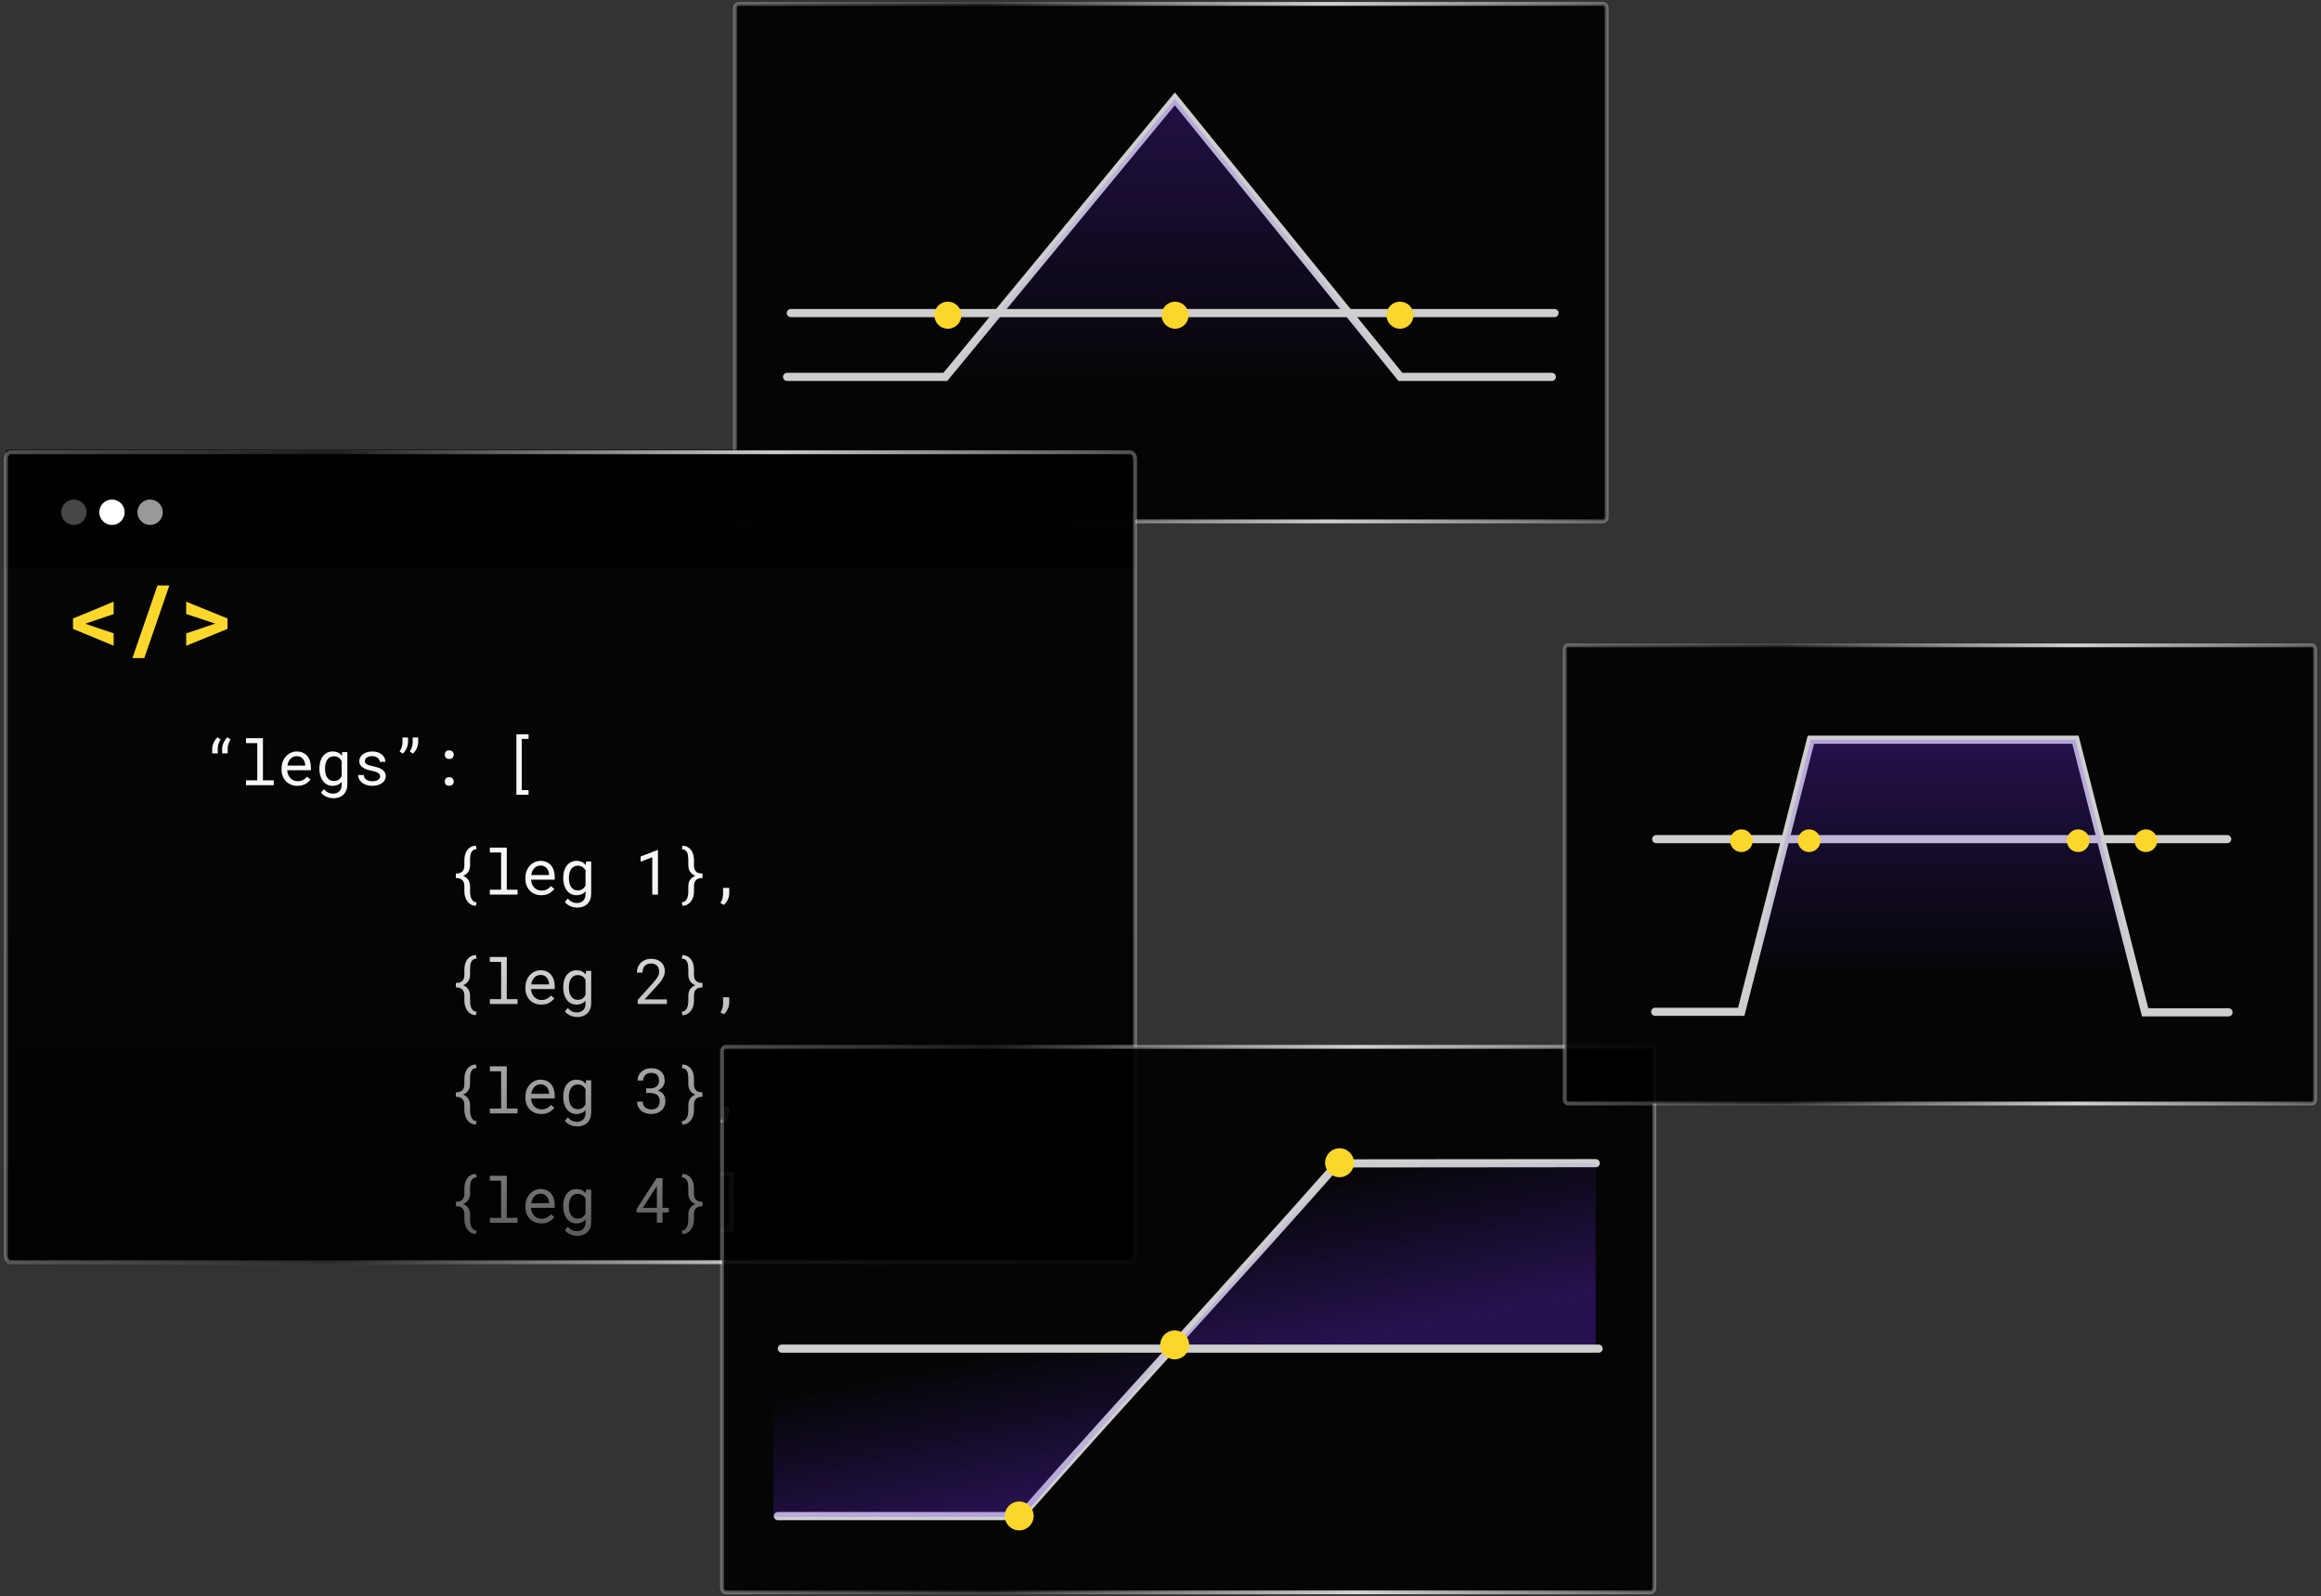
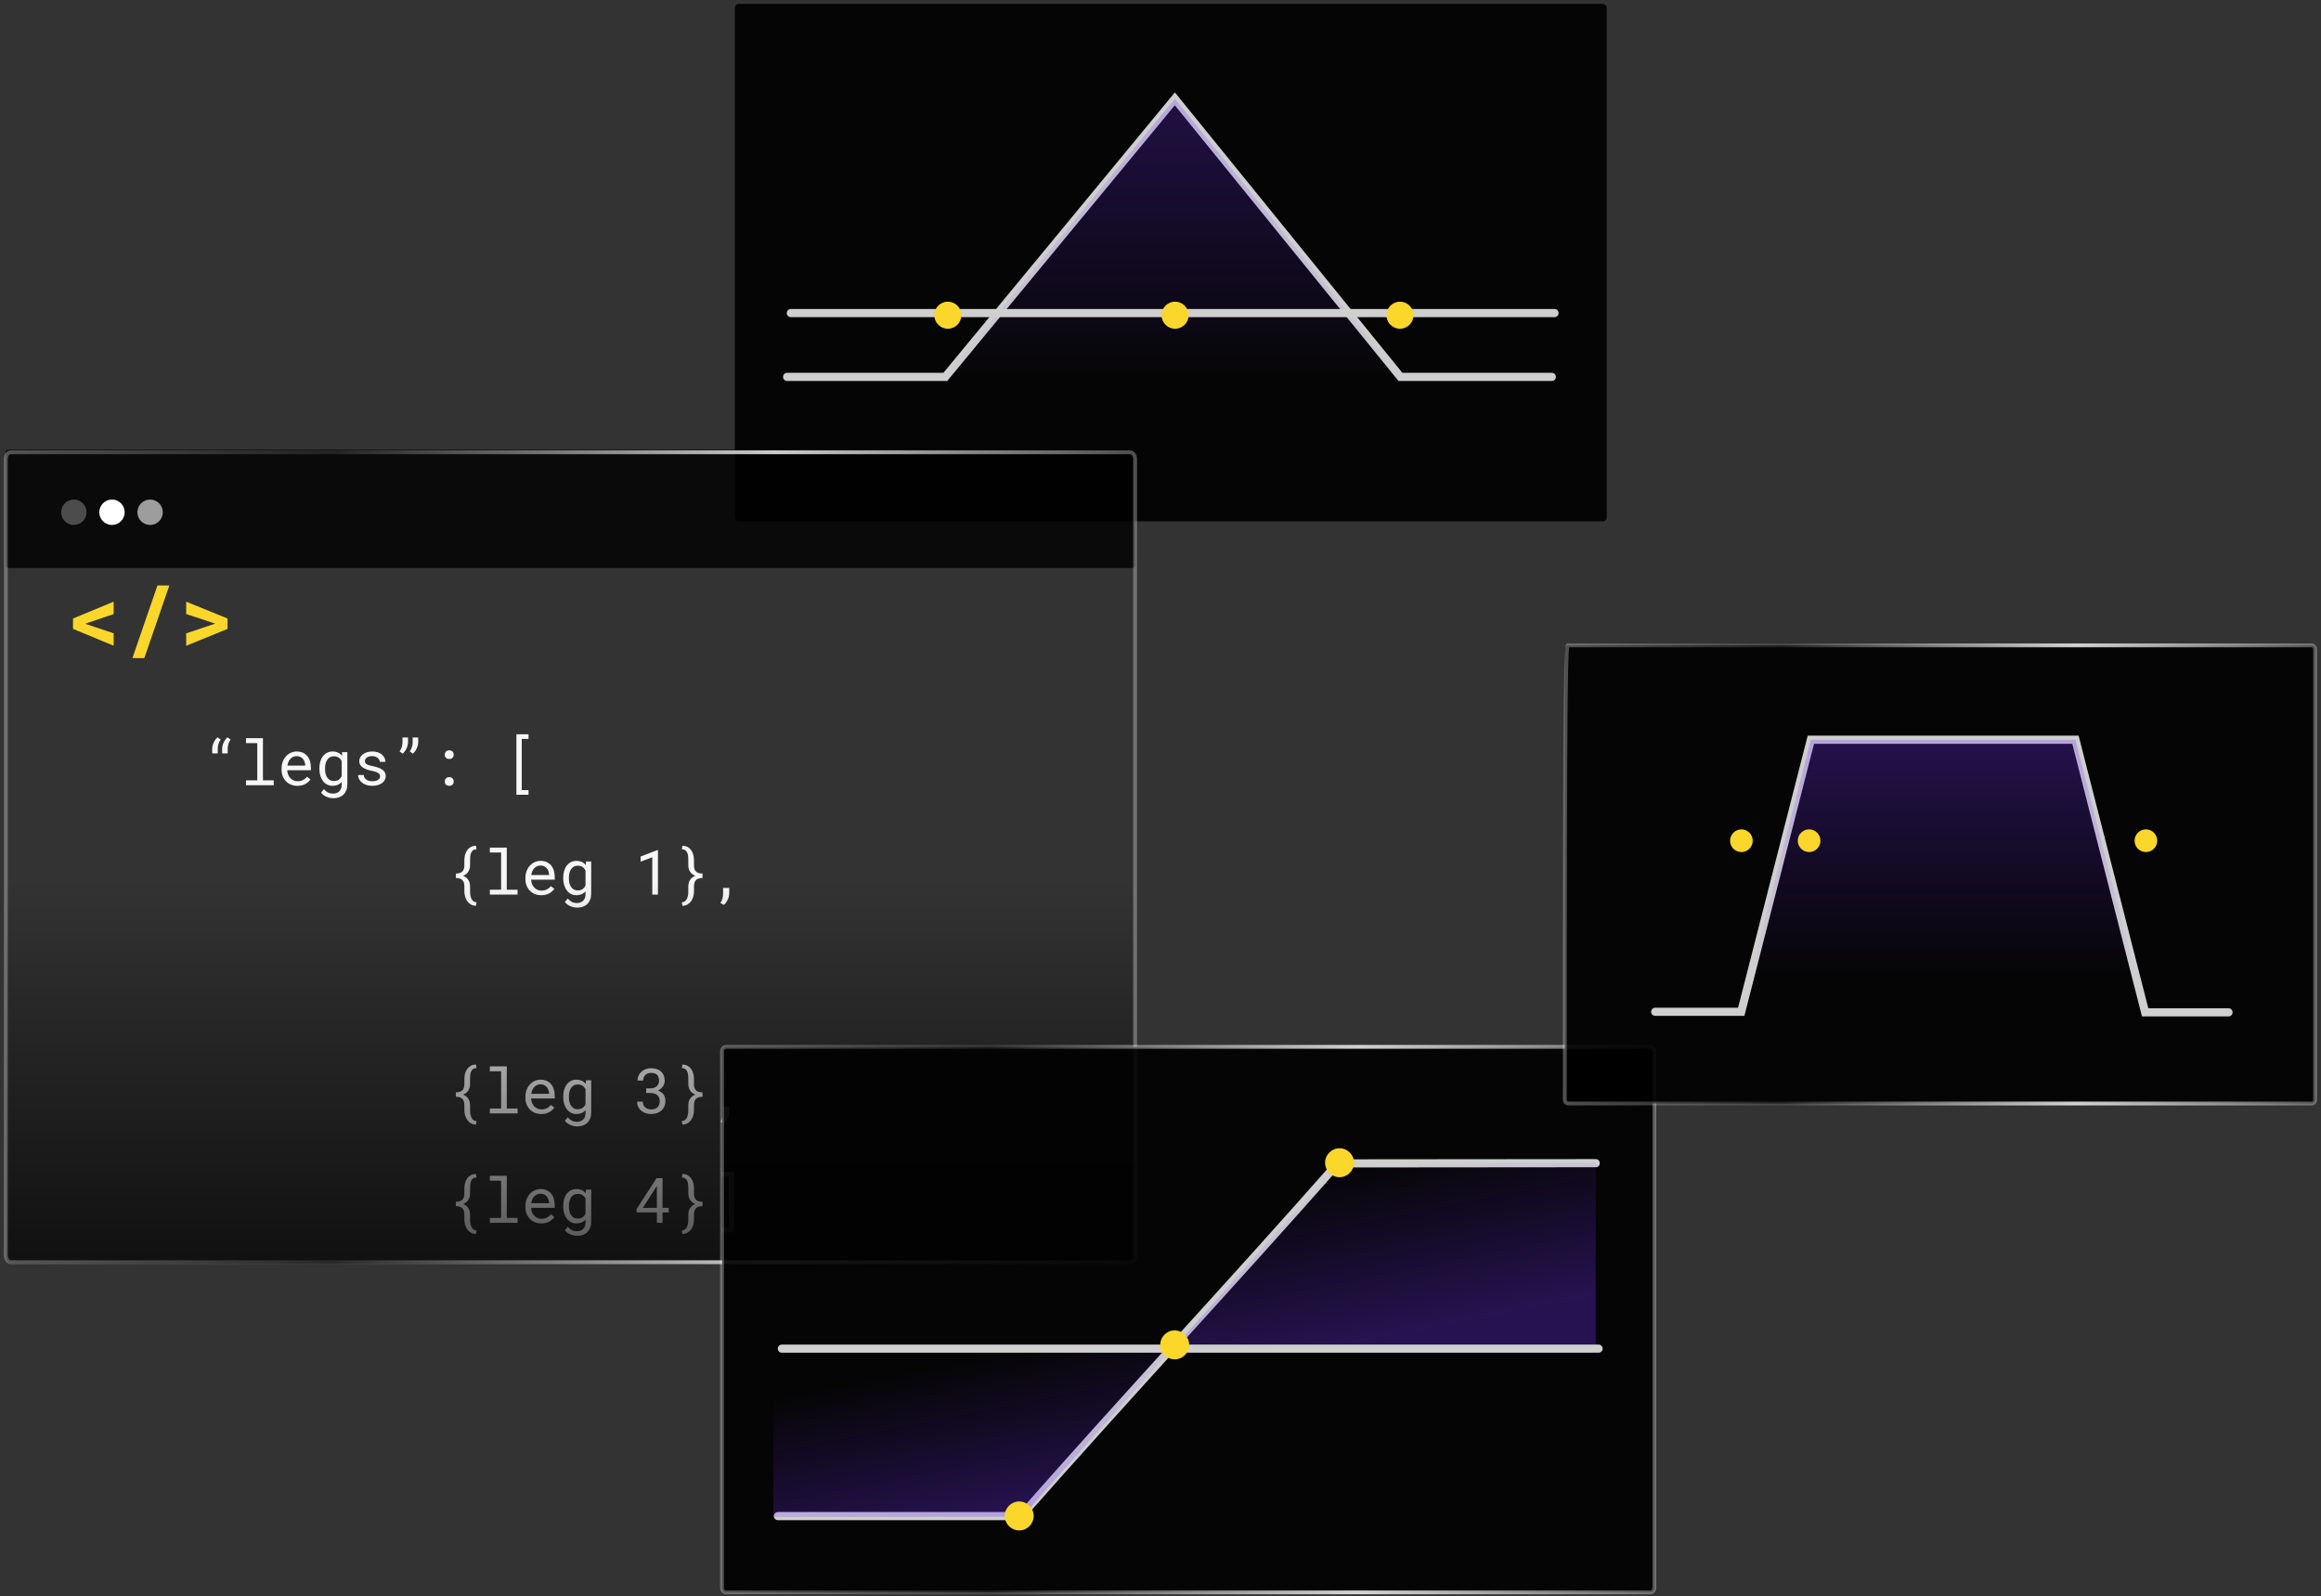
<svg xmlns="http://www.w3.org/2000/svg" width="602" height="414" viewBox="0 0 602 414" fill="none">
  <rect x="0" y="0" width="602" height="414" fill="#333333" stroke="none" />
  <path opacity="0.9" d="M416.735 2.13V134.105C416.735 134.713 416.299 135.221 415.762 135.221H191.592C191.055 135.221 190.62 134.713 190.62 134.105V2.13C190.62 1.511 191.055 1.014 191.592 1.014H415.762C416.299 1.014 416.735 1.511 416.735 2.13Z" fill="black" />
  <path d="M204.157 97.748H245.193C265.032 73.707 284.882 49.676 304.721 25.634C324.226 49.676 343.721 73.707 363.226 97.748C376.317 97.748 389.408 97.748 402.499 97.748" stroke="#CFCFCF" stroke-width="2.114" stroke-miterlimit="10" stroke-linecap="round" />
  <path opacity="0.3" d="M204.157 97.748H245.193C265.032 73.707 284.882 49.676 304.721 25.634C324.226 49.676 343.721 73.707 363.226 97.748C376.317 97.748 389.408 97.748 402.499 97.748" fill="url(#paint0_linear_745_56)" />
  <path d="M205.119 81.193H403.198" stroke="#CFCFCF" stroke-width="2.114" stroke-miterlimit="10" stroke-linecap="round" />
  <path d="M304.782 85.261C306.718 85.261 308.288 83.69 308.288 81.751C308.288 79.813 306.718 78.241 304.782 78.241C302.846 78.241 301.276 79.813 301.276 81.751C301.276 83.69 302.846 85.261 304.782 85.261Z" fill="#FCD72B" />
  <path d="M245.841 85.261C247.778 85.261 249.347 83.69 249.347 81.751C249.347 79.813 247.778 78.241 245.841 78.241C243.905 78.241 242.336 79.813 242.336 81.751C242.336 83.69 243.905 85.261 245.841 85.261Z" fill="#FCD72B" />
  <path d="M363.114 85.261C365.051 85.261 366.62 83.69 366.62 81.751C366.62 79.813 365.051 78.241 363.114 78.241C361.178 78.241 359.609 79.813 359.609 81.751C359.609 83.69 361.178 85.261 363.114 85.261Z" fill="#FCD72B" />
-   <path d="M416.735 2.13V134.105C416.735 134.713 416.299 135.221 415.762 135.221H191.592C191.055 135.221 190.62 134.713 190.62 134.105V2.13C190.62 1.511 191.055 1.014 191.592 1.014H415.762C416.299 1.014 416.735 1.511 416.735 2.13Z" stroke="url(#paint1_linear_745_56)" stroke-linecap="round" stroke-linejoin="round" />
-   <path opacity="0.9" d="M294.411 119.051V325.321C294.411 326.274 293.844 327.065 293.155 327.065H2.77C2.081 327.065 1.513 326.274 1.513 325.321V119.051C1.513 118.087 2.081 117.306 2.77 117.306H293.155C293.844 117.306 294.411 118.087 294.411 119.051Z" fill="black" />
  <mask id="mask0_745_56" style="mask-type:luminance" maskUnits="userSpaceOnUse" x="1" y="117" width="294" height="211">
    <path d="M294.411 119.051V325.321C294.411 326.274 293.844 327.065 293.155 327.065H2.77C2.081 327.065 1.513 326.274 1.513 325.321V119.051C1.513 118.087 2.081 117.306 2.77 117.306H293.155C293.844 117.306 294.411 118.087 294.411 119.051Z" fill="white" />
  </mask>
  <g mask="url(#mask0_745_56)">
    <path d="M55.041 194.242C55.041 193.993 55.07 193.731 55.128 193.456C55.192 193.181 55.284 192.908 55.406 192.638C55.523 192.373 55.666 192.119 55.835 191.876C56.004 191.632 56.2 191.415 56.422 191.225L57.224 191.797C56.976 192.172 56.788 192.556 56.661 192.948C56.539 193.34 56.478 193.763 56.478 194.218V195.401H55.041V194.242ZM57.621 194.242C57.621 193.993 57.651 193.731 57.709 193.456C57.772 193.181 57.865 192.908 57.987 192.638C58.103 192.373 58.246 192.119 58.415 191.876C58.585 191.632 58.781 191.415 59.003 191.225L59.805 191.797C59.556 192.172 59.368 192.556 59.241 192.948C59.119 193.34 59.059 193.763 59.059 194.218V195.401H57.621V194.242ZM63.807 191.455H68.198V202.381H71V203.651H63.807V202.381H66.729V192.733H63.807V191.455ZM77.138 203.81C76.534 203.81 75.979 203.707 75.471 203.5C74.968 203.294 74.536 203.005 74.176 202.635C73.816 202.264 73.536 201.825 73.335 201.317C73.133 200.808 73.033 200.255 73.033 199.657V199.324C73.033 198.63 73.144 198.011 73.366 197.466C73.589 196.915 73.885 196.449 74.256 196.068C74.621 195.692 75.037 195.404 75.502 195.203C75.973 195.002 76.455 194.901 76.947 194.901C77.567 194.901 78.107 195.01 78.567 195.227C79.033 195.438 79.419 195.732 79.726 196.108C80.033 196.489 80.261 196.936 80.409 197.45C80.563 197.963 80.639 198.519 80.639 199.117V199.776H74.502V199.832C74.539 200.25 74.621 200.618 74.748 200.935C74.88 201.253 75.06 201.534 75.288 201.777C75.521 202.036 75.801 202.24 76.13 202.389C76.458 202.537 76.82 202.611 77.217 202.611C77.741 202.611 78.207 202.505 78.615 202.293C79.022 202.081 79.361 201.801 79.631 201.452L80.528 202.15C80.243 202.584 79.814 202.971 79.242 203.31C78.676 203.643 77.974 203.81 77.138 203.81ZM76.947 196.108C76.651 196.108 76.37 196.164 76.106 196.275C75.841 196.381 75.603 196.537 75.391 196.743C75.179 196.955 74.999 197.214 74.851 197.521C74.708 197.823 74.608 198.172 74.549 198.569H79.171V198.498C79.171 198.233 79.12 197.95 79.02 197.648C78.919 197.341 78.779 197.077 78.599 196.854C78.419 196.632 78.191 196.452 77.916 196.314C77.646 196.177 77.323 196.108 76.947 196.108ZM82.839 199.284C82.839 198.643 82.916 198.056 83.069 197.521C83.228 196.981 83.456 196.518 83.752 196.132C84.048 195.745 84.408 195.444 84.832 195.227C85.255 195.01 85.734 194.901 86.269 194.901C86.613 194.901 86.928 194.941 87.214 195.02C87.505 195.1 87.767 195.216 88 195.37C88.127 195.449 88.246 195.542 88.357 195.647C88.474 195.753 88.582 195.87 88.683 195.997L88.754 195.06H90.088V203.468C90.088 204.035 89.998 204.538 89.818 204.977C89.644 205.416 89.397 205.789 89.08 206.096C88.757 206.404 88.373 206.636 87.928 206.795C87.484 206.954 86.992 207.033 86.452 207.033C86.229 207.033 85.975 207.007 85.689 206.954C85.403 206.906 85.115 206.824 84.824 206.708C84.527 206.597 84.242 206.446 83.966 206.255C83.696 206.065 83.463 205.829 83.268 205.549L84.03 204.667C84.21 204.884 84.395 205.067 84.586 205.215C84.776 205.369 84.969 205.49 85.165 205.58C85.361 205.67 85.557 205.734 85.753 205.771C85.949 205.813 86.145 205.834 86.34 205.834C86.69 205.834 87.005 205.784 87.285 205.684C87.566 205.583 87.807 205.435 88.008 205.239C88.204 205.048 88.355 204.81 88.46 204.524C88.566 204.239 88.619 203.91 88.619 203.54V202.801C88.508 202.928 88.389 203.045 88.262 203.151C88.14 203.257 88.008 203.349 87.865 203.429C87.643 203.55 87.396 203.643 87.126 203.707C86.856 203.775 86.565 203.81 86.253 203.81C85.729 203.81 85.255 203.699 84.832 203.476C84.408 203.254 84.051 202.947 83.76 202.555C83.463 202.164 83.236 201.703 83.077 201.174C82.918 200.639 82.839 200.065 82.839 199.451V199.284ZM84.308 199.451C84.308 199.869 84.35 200.266 84.435 200.642C84.525 201.018 84.665 201.348 84.856 201.634C85.041 201.92 85.279 202.148 85.57 202.317C85.861 202.481 86.211 202.563 86.618 202.563C86.872 202.563 87.1 202.534 87.301 202.476C87.508 202.412 87.693 202.325 87.857 202.214C88.016 202.103 88.159 201.97 88.286 201.817C88.413 201.663 88.524 201.494 88.619 201.309V197.37C88.524 197.19 88.413 197.026 88.286 196.878C88.159 196.73 88.013 196.6 87.849 196.489C87.685 196.383 87.502 196.301 87.301 196.243C87.1 196.179 86.878 196.148 86.634 196.148C86.221 196.148 85.867 196.232 85.57 196.402C85.279 196.571 85.041 196.799 84.856 197.085C84.665 197.376 84.525 197.712 84.435 198.093C84.35 198.469 84.308 198.866 84.308 199.284V199.451ZM98.584 201.372C98.584 201.198 98.549 201.041 98.481 200.904C98.412 200.761 98.295 200.631 98.131 200.515C97.967 200.398 97.75 200.292 97.48 200.197C97.21 200.096 96.874 200.007 96.472 199.927C95.98 199.827 95.53 199.705 95.122 199.562C94.72 199.419 94.376 199.247 94.09 199.046C93.799 198.85 93.574 198.62 93.415 198.355C93.256 198.085 93.177 197.773 93.177 197.418C93.177 197.069 93.259 196.743 93.423 196.441C93.587 196.134 93.817 195.867 94.114 195.639C94.41 195.412 94.762 195.232 95.17 195.1C95.583 194.967 96.035 194.901 96.528 194.901C97.057 194.901 97.533 194.97 97.957 195.108C98.38 195.245 98.74 195.436 99.037 195.679C99.333 195.923 99.561 196.209 99.719 196.537C99.883 196.86 99.966 197.209 99.966 197.585H98.497C98.497 197.4 98.449 197.22 98.354 197.045C98.258 196.865 98.126 196.706 97.957 196.568C97.787 196.431 97.581 196.32 97.337 196.235C97.099 196.15 96.829 196.108 96.528 196.108C96.215 196.108 95.94 196.142 95.702 196.211C95.469 196.28 95.276 196.373 95.122 196.489C94.963 196.606 94.844 196.741 94.765 196.894C94.685 197.048 94.646 197.206 94.646 197.37C94.646 197.54 94.677 197.691 94.741 197.823C94.805 197.955 94.916 198.074 95.074 198.18C95.228 198.286 95.434 198.381 95.694 198.466C95.958 198.551 96.292 198.633 96.694 198.712C97.224 198.823 97.697 198.953 98.115 199.101C98.534 199.244 98.886 199.416 99.171 199.617C99.457 199.824 99.674 200.062 99.823 200.332C99.976 200.602 100.053 200.914 100.053 201.269C100.053 201.65 99.966 201.997 99.791 202.309C99.621 202.621 99.383 202.889 99.076 203.111C98.769 203.333 98.401 203.505 97.972 203.627C97.544 203.749 97.075 203.81 96.567 203.81C95.985 203.81 95.466 203.733 95.011 203.58C94.556 203.421 94.172 203.212 93.86 202.952C93.542 202.698 93.299 202.402 93.129 202.063C92.965 201.724 92.883 201.372 92.883 201.007H94.352C94.373 201.309 94.453 201.563 94.59 201.769C94.733 201.976 94.91 202.142 95.122 202.269C95.329 202.396 95.559 202.486 95.813 202.539C96.067 202.592 96.318 202.619 96.567 202.619C96.959 202.619 97.3 202.574 97.591 202.484C97.883 202.389 98.11 202.259 98.274 202.095C98.375 201.994 98.452 201.883 98.504 201.761C98.558 201.639 98.584 201.51 98.584 201.372ZM105.833 192.448C105.833 192.696 105.801 192.958 105.738 193.234C105.68 193.509 105.592 193.779 105.476 194.044C105.354 194.314 105.209 194.57 105.039 194.814C104.87 195.057 104.674 195.274 104.452 195.465L103.65 194.893C103.898 194.517 104.084 194.134 104.205 193.742C104.333 193.35 104.396 192.927 104.396 192.471V191.28H105.833V192.448ZM108.469 192.448C108.469 192.696 108.437 192.958 108.374 193.234C108.316 193.509 108.228 193.779 108.112 194.044C107.99 194.314 107.845 194.57 107.675 194.814C107.506 195.057 107.31 195.274 107.088 195.465L106.286 194.893C106.535 194.517 106.72 194.134 106.842 193.742C106.969 193.35 107.032 192.927 107.032 192.471V191.28H108.469V192.448ZM115.361 202.698C115.361 202.386 115.456 202.119 115.647 201.896C115.838 201.674 116.126 201.563 116.512 201.563C116.894 201.563 117.182 201.674 117.378 201.896C117.579 202.113 117.68 202.381 117.68 202.698C117.68 203.01 117.579 203.272 117.378 203.484C117.177 203.696 116.888 203.802 116.512 203.802C116.131 203.802 115.843 203.696 115.647 203.484C115.456 203.267 115.361 203.005 115.361 202.698ZM115.361 195.743C115.361 195.43 115.456 195.163 115.647 194.941C115.838 194.718 116.126 194.607 116.512 194.607C116.894 194.607 117.182 194.718 117.378 194.941C117.579 195.158 117.68 195.425 117.68 195.743C117.68 196.055 117.579 196.317 117.378 196.529C117.177 196.741 116.888 196.846 116.512 196.846C116.131 196.846 115.843 196.741 115.647 196.529C115.456 196.312 115.361 196.05 115.361 195.743ZM137.085 191.646H135.33V204.921H137.085V206.128H133.941V190.439H137.085V191.646Z" fill="#F7F7F7" />
    <path d="M123.441 234.93C122.927 234.914 122.483 234.795 122.107 234.573C121.731 234.35 121.419 234.057 121.17 233.691C120.932 233.342 120.752 232.95 120.63 232.516C120.508 232.087 120.447 231.661 120.447 231.238V229.896C120.447 229.134 120.265 228.581 119.899 228.237C119.539 227.892 118.986 227.718 118.24 227.712V226.561C118.986 226.561 119.539 226.392 119.899 226.053C120.265 225.709 120.447 225.153 120.447 224.386V223.036C120.447 222.607 120.503 222.17 120.614 221.726C120.73 221.276 120.913 220.873 121.162 220.519C121.395 220.18 121.699 219.905 122.075 219.693C122.451 219.476 122.906 219.36 123.441 219.344L123.607 220.257C123.226 220.267 122.922 220.357 122.694 220.527C122.472 220.696 122.305 220.911 122.194 221.17C122.078 221.435 122.003 221.731 121.972 222.059C121.94 222.387 121.924 222.713 121.924 223.036V224.386C121.924 225.021 121.776 225.579 121.479 226.061C121.188 226.537 120.736 226.9 120.122 227.149C120.736 227.392 121.188 227.755 121.479 228.237C121.771 228.713 121.919 229.266 121.924 229.896V231.238C121.924 231.566 121.951 231.892 122.003 232.214C122.056 232.543 122.149 232.836 122.281 233.096C122.408 233.36 122.578 233.577 122.79 233.747C123.007 233.916 123.279 234.006 123.607 234.017L123.441 234.93ZM127.053 219.828H131.444V230.753H134.247V232.024H127.053V230.753H129.975V221.106H127.053V219.828ZM140.385 232.183C139.781 232.183 139.225 232.079 138.717 231.873C138.214 231.667 137.783 231.378 137.423 231.008C137.063 230.637 136.783 230.198 136.581 229.69C136.38 229.181 136.28 228.628 136.28 228.03V227.697C136.28 227.003 136.391 226.384 136.613 225.839C136.835 225.288 137.132 224.822 137.502 224.441C137.868 224.065 138.283 223.777 138.749 223.576C139.22 223.375 139.702 223.274 140.194 223.274C140.813 223.274 141.353 223.383 141.814 223.6C142.28 223.811 142.666 224.105 142.973 224.481C143.28 224.862 143.508 225.309 143.656 225.823C143.809 226.336 143.886 226.892 143.886 227.49V228.149H137.749V228.205C137.786 228.623 137.868 228.991 137.995 229.308C138.127 229.626 138.307 229.907 138.535 230.15C138.768 230.409 139.048 230.613 139.376 230.761C139.704 230.91 140.067 230.984 140.464 230.984C140.988 230.984 141.454 230.878 141.861 230.666C142.269 230.454 142.608 230.174 142.878 229.825L143.775 230.523C143.489 230.957 143.06 231.344 142.489 231.682C141.922 232.016 141.221 232.183 140.385 232.183ZM140.194 224.481C139.898 224.481 139.617 224.536 139.352 224.648C139.088 224.753 138.85 224.91 138.638 225.116C138.426 225.328 138.246 225.587 138.098 225.894C137.955 226.196 137.854 226.545 137.796 226.942H142.417V226.871C142.417 226.606 142.367 226.323 142.266 226.021C142.166 225.714 142.026 225.45 141.846 225.227C141.666 225.005 141.438 224.825 141.163 224.687C140.893 224.55 140.57 224.481 140.194 224.481ZM146.086 227.657C146.086 227.016 146.162 226.429 146.316 225.894C146.475 225.354 146.702 224.891 146.999 224.505C147.295 224.118 147.655 223.817 148.079 223.6C148.502 223.383 148.981 223.274 149.516 223.274C149.86 223.274 150.175 223.314 150.461 223.393C150.752 223.472 151.014 223.589 151.247 223.742C151.374 223.822 151.493 223.914 151.604 224.02C151.72 224.126 151.829 224.243 151.929 224.37L152.001 223.433H153.335V231.841C153.335 232.408 153.245 232.911 153.065 233.35C152.89 233.789 152.644 234.162 152.326 234.469C152.004 234.776 151.62 235.009 151.175 235.168C150.73 235.327 150.238 235.406 149.698 235.406C149.476 235.406 149.222 235.38 148.936 235.327C148.65 235.279 148.362 235.197 148.071 235.081C147.774 234.97 147.488 234.819 147.213 234.628C146.943 234.438 146.71 234.202 146.514 233.922L147.277 233.04C147.457 233.257 147.642 233.44 147.832 233.588C148.023 233.742 148.216 233.863 148.412 233.953C148.608 234.043 148.804 234.107 149 234.144C149.195 234.186 149.391 234.207 149.587 234.207C149.936 234.207 150.251 234.157 150.532 234.057C150.813 233.956 151.053 233.808 151.255 233.612C151.45 233.421 151.601 233.183 151.707 232.897C151.813 232.611 151.866 232.283 151.866 231.913V231.174C151.755 231.301 151.636 231.418 151.509 231.524C151.387 231.63 151.255 231.722 151.112 231.802C150.889 231.923 150.643 232.016 150.373 232.079C150.103 232.148 149.812 232.183 149.5 232.183C148.976 232.183 148.502 232.072 148.079 231.849C147.655 231.627 147.298 231.32 147.007 230.928C146.71 230.536 146.483 230.076 146.324 229.547C146.165 229.012 146.086 228.438 146.086 227.824V227.657ZM147.554 227.824C147.554 228.242 147.597 228.639 147.682 229.015C147.772 229.39 147.912 229.721 148.102 230.007C148.288 230.293 148.526 230.521 148.817 230.69C149.108 230.854 149.457 230.936 149.865 230.936C150.119 230.936 150.347 230.907 150.548 230.849C150.754 230.785 150.94 230.698 151.104 230.587C151.262 230.476 151.405 230.343 151.532 230.19C151.659 230.036 151.771 229.867 151.866 229.682V225.743C151.771 225.563 151.659 225.399 151.532 225.251C151.405 225.103 151.26 224.973 151.096 224.862C150.932 224.756 150.749 224.674 150.548 224.616C150.347 224.552 150.124 224.521 149.881 224.521C149.468 224.521 149.113 224.605 148.817 224.775C148.526 224.944 148.288 225.172 148.102 225.457C147.912 225.749 147.772 226.085 147.682 226.466C147.597 226.842 147.554 227.239 147.554 227.657V227.824ZM170.652 232.024H169.183V222.337L166.158 223.488V222.147L170.533 220.463H170.652V232.024ZM176.837 234.017C177.16 234.006 177.43 233.916 177.647 233.747C177.864 233.577 178.039 233.36 178.171 233.096C178.298 232.836 178.388 232.543 178.441 232.214C178.499 231.892 178.528 231.566 178.528 231.238V229.896C178.528 229.478 178.589 229.091 178.711 228.737C178.838 228.382 179.031 228.075 179.291 227.816C179.428 227.678 179.582 227.554 179.751 227.443C179.926 227.331 180.117 227.233 180.323 227.149C180.111 227.064 179.915 226.963 179.735 226.847C179.561 226.731 179.407 226.601 179.275 226.458C179.021 226.193 178.833 225.886 178.711 225.537C178.589 225.182 178.528 224.798 178.528 224.386V223.036C178.528 222.713 178.51 222.387 178.473 222.059C178.441 221.731 178.37 221.435 178.259 221.17C178.142 220.911 177.973 220.696 177.75 220.527C177.528 220.357 177.226 220.267 176.845 220.257L177.004 219.344C177.517 219.36 177.957 219.468 178.322 219.669C178.693 219.87 178.997 220.132 179.235 220.455C179.505 220.821 179.698 221.231 179.815 221.686C179.937 222.141 179.997 222.591 179.997 223.036V224.386C179.997 224.703 180.027 224.984 180.085 225.227C180.148 225.465 180.241 225.672 180.363 225.847C180.537 226.095 180.778 226.278 181.085 226.394C181.397 226.506 181.771 226.561 182.205 226.561V227.712C181.824 227.718 181.49 227.765 181.204 227.855C180.924 227.94 180.693 228.075 180.514 228.26C180.339 228.44 180.209 228.665 180.124 228.935C180.04 229.205 179.997 229.525 179.997 229.896V231.238C179.997 231.661 179.939 232.087 179.823 232.516C179.706 232.95 179.526 233.345 179.283 233.699C179.034 234.054 178.722 234.345 178.346 234.573C177.97 234.8 177.523 234.919 177.004 234.93L176.837 234.017ZM189.144 231.682C189.144 232.212 189.02 232.752 188.771 233.302C188.522 233.853 188.186 234.316 187.763 234.692L186.85 234.192C187.104 233.821 187.284 233.427 187.39 233.008C187.495 232.59 187.548 232.156 187.548 231.706V230.285H189.144V231.682Z" fill="#F7F7F7" />
-     <path d="M123.441 263.303C122.927 263.287 122.483 263.168 122.107 262.946C121.731 262.723 121.419 262.43 121.17 262.064C120.932 261.715 120.752 261.323 120.63 260.889C120.508 260.46 120.447 260.034 120.447 259.611V258.269C120.447 257.507 120.265 256.954 119.899 256.61C119.539 256.265 118.986 256.091 118.24 256.085V254.934C118.986 254.934 119.539 254.765 119.899 254.426C120.265 254.082 120.447 253.526 120.447 252.759V251.409C120.447 250.98 120.503 250.543 120.614 250.099C120.73 249.649 120.913 249.246 121.162 248.892C121.395 248.553 121.699 248.278 122.075 248.066C122.451 247.849 122.906 247.733 123.441 247.717L123.607 248.63C123.226 248.64 122.922 248.73 122.694 248.9C122.472 249.069 122.305 249.284 122.194 249.543C122.078 249.808 122.003 250.104 121.972 250.432C121.94 250.76 121.924 251.086 121.924 251.409V252.759C121.924 253.394 121.776 253.952 121.479 254.434C121.188 254.91 120.736 255.273 120.122 255.522C120.736 255.765 121.188 256.128 121.479 256.61C121.771 257.086 121.919 257.639 121.924 258.269V259.611C121.924 259.939 121.951 260.265 122.003 260.587C122.056 260.916 122.149 261.209 122.281 261.469C122.408 261.733 122.578 261.951 122.79 262.12C123.007 262.289 123.279 262.379 123.607 262.39L123.441 263.303ZM127.053 248.201H131.444V259.127H134.247V260.397H127.053V259.127H129.975V249.479H127.053V248.201ZM140.385 260.556C139.781 260.556 139.225 260.452 138.717 260.246C138.214 260.04 137.783 259.751 137.423 259.381C137.063 259.01 136.783 258.571 136.581 258.063C136.38 257.554 136.28 257.001 136.28 256.403V256.07C136.28 255.376 136.391 254.757 136.613 254.212C136.835 253.661 137.132 253.195 137.502 252.814C137.868 252.438 138.283 252.15 138.749 251.949C139.22 251.748 139.702 251.647 140.194 251.647C140.813 251.647 141.353 251.756 141.814 251.973C142.28 252.184 142.666 252.478 142.973 252.854C143.28 253.235 143.508 253.682 143.656 254.196C143.809 254.709 143.886 255.265 143.886 255.863V256.522H137.749V256.578C137.786 256.996 137.868 257.364 137.995 257.681C138.127 257.999 138.307 258.28 138.535 258.523C138.768 258.782 139.048 258.986 139.376 259.134C139.704 259.283 140.067 259.357 140.464 259.357C140.988 259.357 141.454 259.251 141.861 259.039C142.269 258.827 142.608 258.547 142.878 258.198L143.775 258.896C143.489 259.33 143.06 259.717 142.489 260.055C141.922 260.389 141.221 260.556 140.385 260.556ZM140.194 252.854C139.898 252.854 139.617 252.909 139.352 253.021C139.088 253.126 138.85 253.283 138.638 253.489C138.426 253.701 138.246 253.96 138.098 254.267C137.955 254.569 137.854 254.918 137.796 255.315H142.417V255.244C142.417 254.979 142.367 254.696 142.266 254.394C142.166 254.087 142.026 253.823 141.846 253.6C141.666 253.378 141.438 253.198 141.163 253.06C140.893 252.923 140.57 252.854 140.194 252.854ZM146.086 256.03C146.086 255.389 146.162 254.802 146.316 254.267C146.475 253.727 146.702 253.264 146.999 252.878C147.295 252.491 147.655 252.19 148.079 251.973C148.502 251.756 148.981 251.647 149.516 251.647C149.86 251.647 150.175 251.687 150.461 251.766C150.752 251.846 151.014 251.962 151.247 252.115C151.374 252.195 151.493 252.288 151.604 252.393C151.72 252.499 151.829 252.616 151.929 252.743L152.001 251.806H153.335V260.214C153.335 260.781 153.245 261.284 153.065 261.723C152.89 262.162 152.644 262.535 152.326 262.842C152.004 263.149 151.62 263.382 151.175 263.541C150.73 263.7 150.238 263.779 149.698 263.779C149.476 263.779 149.222 263.753 148.936 263.7C148.65 263.652 148.362 263.57 148.071 263.454C147.774 263.343 147.488 263.192 147.213 263.001C146.943 262.811 146.71 262.575 146.514 262.295L147.277 261.413C147.457 261.63 147.642 261.813 147.832 261.961C148.023 262.115 148.216 262.236 148.412 262.326C148.608 262.416 148.804 262.48 149 262.517C149.195 262.559 149.391 262.58 149.587 262.58C149.936 262.58 150.251 262.53 150.532 262.43C150.813 262.329 151.053 262.181 151.255 261.985C151.45 261.794 151.601 261.556 151.707 261.27C151.813 260.984 151.866 260.656 151.866 260.286V259.547C151.755 259.674 151.636 259.791 151.509 259.897C151.387 260.003 151.255 260.095 151.112 260.175C150.889 260.296 150.643 260.389 150.373 260.452C150.103 260.521 149.812 260.556 149.5 260.556C148.976 260.556 148.502 260.445 148.079 260.222C147.655 260 147.298 259.693 147.007 259.301C146.71 258.909 146.483 258.449 146.324 257.92C146.165 257.385 146.086 256.811 146.086 256.197V256.03ZM147.554 256.197C147.554 256.615 147.597 257.012 147.682 257.388C147.772 257.763 147.912 258.094 148.102 258.38C148.288 258.666 148.526 258.894 148.817 259.063C149.108 259.227 149.457 259.309 149.865 259.309C150.119 259.309 150.347 259.28 150.548 259.222C150.754 259.158 150.94 259.071 151.104 258.96C151.262 258.849 151.405 258.716 151.532 258.563C151.659 258.409 151.771 258.24 151.866 258.055V254.116C151.771 253.936 151.659 253.772 151.532 253.624C151.405 253.476 151.26 253.346 151.096 253.235C150.932 253.129 150.749 253.047 150.548 252.989C150.347 252.925 150.124 252.894 149.881 252.894C149.468 252.894 149.113 252.978 148.817 253.148C148.526 253.317 148.288 253.545 148.102 253.831C147.912 254.122 147.772 254.458 147.682 254.839C147.597 255.215 147.554 255.612 147.554 256.03V256.197ZM172.978 260.397H165.404V259.341L169.191 255.133C169.53 254.757 169.813 254.423 170.041 254.132C170.268 253.841 170.451 253.571 170.588 253.322C170.726 253.079 170.824 252.849 170.882 252.632C170.94 252.409 170.97 252.182 170.97 251.949C170.97 251.663 170.922 251.396 170.827 251.147C170.737 250.893 170.604 250.673 170.43 250.488C170.25 250.302 170.033 250.157 169.779 250.051C169.53 249.94 169.247 249.884 168.929 249.884C168.543 249.884 168.206 249.94 167.921 250.051C167.64 250.162 167.407 250.318 167.222 250.52C167.031 250.726 166.888 250.975 166.793 251.266C166.703 251.557 166.658 251.883 166.658 252.243H165.181C165.181 251.756 165.266 251.298 165.435 250.869C165.605 250.435 165.851 250.056 166.174 249.733C166.491 249.411 166.88 249.154 167.341 248.963C167.807 248.773 168.336 248.677 168.929 248.677C169.474 248.677 169.964 248.759 170.398 248.924C170.837 249.082 171.208 249.305 171.51 249.591C171.811 249.876 172.042 250.215 172.2 250.607C172.364 250.999 172.446 251.425 172.446 251.885C172.446 252.229 172.388 252.571 172.272 252.909C172.155 253.243 171.999 253.574 171.803 253.902C171.602 254.23 171.369 254.556 171.105 254.879C170.845 255.196 170.57 255.514 170.279 255.831L167.174 259.198H172.978V260.397ZM176.837 262.39C177.16 262.379 177.43 262.289 177.647 262.12C177.864 261.951 178.039 261.733 178.171 261.469C178.298 261.209 178.388 260.916 178.441 260.587C178.499 260.265 178.528 259.939 178.528 259.611V258.269C178.528 257.851 178.589 257.464 178.711 257.11C178.838 256.755 179.031 256.448 179.291 256.189C179.428 256.051 179.582 255.927 179.751 255.816C179.926 255.704 180.117 255.606 180.323 255.522C180.111 255.437 179.915 255.336 179.735 255.22C179.561 255.104 179.407 254.974 179.275 254.831C179.021 254.566 178.833 254.259 178.711 253.91C178.589 253.555 178.528 253.171 178.528 252.759V251.409C178.528 251.086 178.51 250.76 178.473 250.432C178.441 250.104 178.37 249.808 178.259 249.543C178.142 249.284 177.973 249.069 177.75 248.9C177.528 248.73 177.226 248.64 176.845 248.63L177.004 247.717C177.517 247.733 177.957 247.841 178.322 248.042C178.693 248.243 178.997 248.505 179.235 248.828C179.505 249.194 179.698 249.604 179.815 250.059C179.937 250.514 179.997 250.964 179.997 251.409V252.759C179.997 253.076 180.027 253.357 180.085 253.6C180.148 253.838 180.241 254.045 180.363 254.22C180.537 254.468 180.778 254.651 181.085 254.767C181.397 254.879 181.771 254.934 182.205 254.934V256.085C181.824 256.091 181.49 256.138 181.204 256.228C180.924 256.313 180.693 256.448 180.514 256.633C180.339 256.813 180.209 257.038 180.124 257.308C180.04 257.578 179.997 257.898 179.997 258.269V259.611C179.997 260.034 179.939 260.46 179.823 260.889C179.706 261.323 179.526 261.718 179.283 262.072C179.034 262.427 178.722 262.718 178.346 262.946C177.97 263.173 177.523 263.292 177.004 263.303L176.837 262.39ZM189.144 260.055C189.144 260.585 189.02 261.125 188.771 261.675C188.522 262.226 188.186 262.689 187.763 263.065L186.85 262.565C187.104 262.194 187.284 261.8 187.39 261.381C187.495 260.963 187.548 260.529 187.548 260.079V258.658H189.144V260.055Z" fill="#F7F7F7" />
    <path d="M123.441 291.676C122.927 291.66 122.483 291.541 122.107 291.319C121.731 291.096 121.419 290.803 121.17 290.437C120.932 290.088 120.752 289.696 120.63 289.262C120.508 288.833 120.447 288.407 120.447 287.984V286.642C120.447 285.88 120.265 285.327 119.899 284.983C119.539 284.638 118.986 284.464 118.24 284.458V283.307C118.986 283.307 119.539 283.138 119.899 282.799C120.265 282.455 120.447 281.899 120.447 281.132V279.782C120.447 279.353 120.503 278.916 120.614 278.472C120.73 278.022 120.913 277.619 121.162 277.265C121.395 276.926 121.699 276.651 122.075 276.439C122.451 276.222 122.906 276.106 123.441 276.09L123.607 277.003C123.226 277.013 122.922 277.103 122.694 277.273C122.472 277.442 122.305 277.657 122.194 277.916C122.078 278.181 122.003 278.477 121.972 278.805C121.94 279.133 121.924 279.459 121.924 279.782V281.132C121.924 281.767 121.776 282.325 121.479 282.807C121.188 283.283 120.736 283.646 120.122 283.895C120.736 284.138 121.188 284.501 121.479 284.983C121.771 285.459 121.919 286.012 121.924 286.642V287.984C121.924 288.312 121.951 288.638 122.003 288.96C122.056 289.289 122.149 289.582 122.281 289.842C122.408 290.106 122.578 290.323 122.79 290.493C123.007 290.662 123.279 290.752 123.607 290.763L123.441 291.676ZM127.053 276.574H131.444V287.499H134.247V288.77H127.053V287.499H129.975V277.852H127.053V276.574ZM140.385 288.929C139.781 288.929 139.225 288.825 138.717 288.619C138.214 288.413 137.783 288.124 137.423 287.754C137.063 287.383 136.783 286.944 136.581 286.436C136.38 285.927 136.28 285.374 136.28 284.776V284.443C136.28 283.749 136.391 283.13 136.613 282.585C136.835 282.034 137.132 281.568 137.502 281.187C137.868 280.811 138.283 280.523 138.749 280.322C139.22 280.121 139.702 280.02 140.194 280.02C140.813 280.02 141.353 280.129 141.814 280.346C142.28 280.557 142.666 280.851 142.973 281.227C143.28 281.608 143.508 282.055 143.656 282.569C143.809 283.082 143.886 283.638 143.886 284.236V284.895H137.749V284.951C137.786 285.369 137.868 285.737 137.995 286.054C138.127 286.372 138.307 286.653 138.535 286.896C138.768 287.155 139.048 287.359 139.376 287.507C139.704 287.656 140.067 287.73 140.464 287.73C140.988 287.73 141.454 287.624 141.861 287.412C142.269 287.2 142.608 286.92 142.878 286.571L143.775 287.269C143.489 287.703 143.06 288.09 142.489 288.428C141.922 288.762 141.221 288.929 140.385 288.929ZM140.194 281.227C139.898 281.227 139.617 281.282 139.352 281.394C139.088 281.499 138.85 281.656 138.638 281.862C138.426 282.074 138.246 282.333 138.098 282.64C137.955 282.942 137.854 283.291 137.796 283.688H142.417V283.617C142.417 283.352 142.367 283.069 142.266 282.767C142.166 282.46 142.026 282.196 141.846 281.973C141.666 281.751 141.438 281.571 141.163 281.433C140.893 281.296 140.57 281.227 140.194 281.227ZM146.086 284.403C146.086 283.762 146.162 283.175 146.316 282.64C146.475 282.1 146.702 281.637 146.999 281.251C147.295 280.864 147.655 280.563 148.079 280.346C148.502 280.129 148.981 280.02 149.516 280.02C149.86 280.02 150.175 280.06 150.461 280.139C150.752 280.218 151.014 280.335 151.247 280.488C151.374 280.568 151.493 280.66 151.604 280.766C151.72 280.872 151.829 280.989 151.929 281.116L152.001 280.179H153.335V288.587C153.335 289.154 153.245 289.657 153.065 290.096C152.89 290.535 152.644 290.908 152.326 291.215C152.004 291.522 151.62 291.755 151.175 291.914C150.73 292.073 150.238 292.152 149.698 292.152C149.476 292.152 149.222 292.126 148.936 292.073C148.65 292.025 148.362 291.943 148.071 291.827C147.774 291.716 147.488 291.565 147.213 291.374C146.943 291.184 146.71 290.948 146.514 290.668L147.277 289.786C147.457 290.003 147.642 290.186 147.832 290.334C148.023 290.488 148.216 290.609 148.412 290.699C148.608 290.789 148.804 290.853 149 290.89C149.195 290.932 149.391 290.953 149.587 290.953C149.936 290.953 150.251 290.903 150.532 290.803C150.813 290.702 151.053 290.554 151.255 290.358C151.45 290.167 151.601 289.929 151.707 289.643C151.813 289.357 151.866 289.029 151.866 288.659V287.92C151.755 288.047 151.636 288.164 151.509 288.27C151.387 288.376 151.255 288.468 151.112 288.548C150.889 288.669 150.643 288.762 150.373 288.825C150.103 288.894 149.812 288.929 149.5 288.929C148.976 288.929 148.502 288.818 148.079 288.595C147.655 288.373 147.298 288.066 147.007 287.674C146.71 287.282 146.483 286.822 146.324 286.293C146.165 285.758 146.086 285.184 146.086 284.57V284.403ZM147.554 284.57C147.554 284.988 147.597 285.385 147.682 285.761C147.772 286.136 147.912 286.467 148.102 286.753C148.288 287.039 148.526 287.267 148.817 287.436C149.108 287.6 149.457 287.682 149.865 287.682C150.119 287.682 150.347 287.653 150.548 287.595C150.754 287.531 150.94 287.444 151.104 287.333C151.262 287.222 151.405 287.089 151.532 286.936C151.659 286.782 151.771 286.613 151.866 286.428V282.489C151.771 282.309 151.659 282.145 151.532 281.997C151.405 281.849 151.26 281.719 151.096 281.608C150.932 281.502 150.749 281.42 150.548 281.362C150.347 281.298 150.124 281.267 149.881 281.267C149.468 281.267 149.113 281.351 148.817 281.521C148.526 281.69 148.288 281.918 148.102 282.203C147.912 282.495 147.772 282.831 147.682 283.212C147.597 283.588 147.554 283.985 147.554 284.403V284.57ZM167.603 282.283H168.651C169.022 282.283 169.347 282.233 169.628 282.132C169.914 282.031 170.154 281.894 170.35 281.719C170.541 281.544 170.686 281.335 170.787 281.092C170.888 280.848 170.938 280.581 170.938 280.29C170.938 279.946 170.893 279.647 170.803 279.393C170.713 279.133 170.581 278.919 170.406 278.75C170.236 278.585 170.025 278.464 169.771 278.384C169.522 278.3 169.236 278.257 168.913 278.257C168.601 278.257 168.315 278.305 168.056 278.4C167.802 278.49 167.585 278.623 167.405 278.797C167.219 278.972 167.076 279.181 166.976 279.424C166.875 279.668 166.825 279.941 166.825 280.242H165.348C165.348 279.803 165.433 279.39 165.602 279.004C165.777 278.612 166.02 278.271 166.333 277.979C166.645 277.694 167.018 277.469 167.452 277.305C167.892 277.135 168.379 277.05 168.913 277.05C169.432 277.05 169.906 277.122 170.334 277.265C170.763 277.402 171.131 277.609 171.438 277.884C171.745 278.159 171.983 278.501 172.153 278.908C172.322 279.316 172.407 279.787 172.407 280.322C172.407 280.544 172.372 280.774 172.304 281.012C172.235 281.251 172.129 281.481 171.986 281.703C171.843 281.931 171.658 282.145 171.43 282.346C171.208 282.542 170.94 282.706 170.628 282.839C171.004 282.96 171.316 283.119 171.565 283.315C171.819 283.511 172.023 283.731 172.176 283.974C172.325 284.218 172.428 284.474 172.486 284.744C172.55 285.014 172.581 285.282 172.581 285.546C172.581 286.086 172.489 286.565 172.304 286.983C172.118 287.402 171.862 287.754 171.533 288.039C171.205 288.331 170.816 288.553 170.366 288.706C169.922 288.855 169.44 288.929 168.921 288.929C168.413 288.929 167.934 288.857 167.484 288.714C167.039 288.571 166.653 288.362 166.325 288.087C165.997 287.812 165.734 287.476 165.539 287.079C165.348 286.682 165.253 286.229 165.253 285.721H166.722C166.722 286.023 166.772 286.298 166.873 286.547C166.978 286.795 167.127 287.007 167.317 287.182C167.508 287.357 167.738 287.492 168.008 287.587C168.283 287.682 168.588 287.73 168.921 287.73C169.255 287.73 169.556 287.687 169.826 287.603C170.096 287.513 170.326 287.378 170.517 287.198C170.708 287.018 170.853 286.795 170.954 286.531C171.06 286.261 171.113 285.943 171.113 285.578C171.113 285.218 171.052 284.908 170.93 284.649C170.813 284.384 170.649 284.165 170.438 283.99C170.221 283.815 169.959 283.686 169.652 283.601C169.35 283.516 169.016 283.474 168.651 283.474H167.603V282.283ZM176.837 290.763C177.16 290.752 177.43 290.662 177.647 290.493C177.864 290.323 178.039 290.106 178.171 289.842C178.298 289.582 178.388 289.289 178.441 288.96C178.499 288.638 178.528 288.312 178.528 287.984V286.642C178.528 286.224 178.589 285.837 178.711 285.483C178.838 285.128 179.031 284.821 179.291 284.562C179.428 284.424 179.582 284.3 179.751 284.189C179.926 284.077 180.117 283.979 180.323 283.895C180.111 283.81 179.915 283.709 179.735 283.593C179.561 283.477 179.407 283.347 179.275 283.204C179.021 282.939 178.833 282.632 178.711 282.283C178.589 281.928 178.528 281.544 178.528 281.132V279.782C178.528 279.459 178.51 279.133 178.473 278.805C178.441 278.477 178.37 278.181 178.259 277.916C178.142 277.657 177.973 277.442 177.75 277.273C177.528 277.103 177.226 277.013 176.845 277.003L177.004 276.09C177.517 276.106 177.957 276.214 178.322 276.415C178.693 276.616 178.997 276.878 179.235 277.201C179.505 277.567 179.698 277.977 179.815 278.432C179.937 278.887 179.997 279.337 179.997 279.782V281.132C179.997 281.449 180.027 281.73 180.085 281.973C180.148 282.211 180.241 282.418 180.363 282.593C180.537 282.841 180.778 283.024 181.085 283.14C181.397 283.252 181.771 283.307 182.205 283.307V284.458C181.824 284.464 181.49 284.511 181.204 284.601C180.924 284.686 180.693 284.821 180.514 285.006C180.339 285.186 180.209 285.411 180.124 285.681C180.04 285.951 179.997 286.271 179.997 286.642V287.984C179.997 288.407 179.939 288.833 179.823 289.262C179.706 289.696 179.526 290.091 179.283 290.445C179.034 290.8 178.722 291.091 178.346 291.319C177.97 291.546 177.523 291.665 177.004 291.676L176.837 290.763ZM189.144 288.428C189.144 288.958 189.02 289.498 188.771 290.048C188.522 290.599 188.186 291.062 187.763 291.438L186.85 290.938C187.104 290.567 187.284 290.173 187.39 289.754C187.495 289.336 187.548 288.902 187.548 288.452V287.031H189.144V288.428Z" fill="#F7F7F7" />
    <path d="M123.441 320.049C122.927 320.033 122.483 319.914 122.107 319.692C121.731 319.469 121.419 319.176 121.17 318.81C120.932 318.461 120.752 318.069 120.63 317.635C120.508 317.206 120.447 316.78 120.447 316.357V315.015C120.447 314.253 120.265 313.7 119.899 313.355C119.539 313.011 118.986 312.837 118.24 312.831V311.68C118.986 311.68 119.539 311.511 119.899 311.172C120.265 310.828 120.447 310.272 120.447 309.505V308.155C120.447 307.726 120.503 307.289 120.614 306.845C120.73 306.395 120.913 305.992 121.162 305.638C121.395 305.299 121.699 305.024 122.075 304.812C122.451 304.595 122.906 304.479 123.441 304.463L123.607 305.376C123.226 305.386 122.922 305.476 122.694 305.646C122.472 305.815 122.305 306.03 122.194 306.289C122.078 306.554 122.003 306.85 121.972 307.178C121.94 307.506 121.924 307.832 121.924 308.155V309.505C121.924 310.14 121.776 310.698 121.479 311.18C121.188 311.656 120.736 312.019 120.122 312.268C120.736 312.511 121.188 312.874 121.479 313.355C121.771 313.832 121.919 314.385 121.924 315.015V316.357C121.924 316.685 121.951 317.011 122.003 317.333C122.056 317.662 122.149 317.955 122.281 318.215C122.408 318.479 122.578 318.696 122.79 318.866C123.007 319.035 123.279 319.125 123.607 319.136L123.441 320.049ZM127.053 304.947H131.444V315.872H134.247V317.143H127.053V315.872H129.975V306.225H127.053V304.947ZM140.385 317.302C139.781 317.302 139.225 317.198 138.717 316.992C138.214 316.786 137.783 316.497 137.423 316.127C137.063 315.756 136.783 315.317 136.581 314.809C136.38 314.3 136.28 313.747 136.28 313.149V312.816C136.28 312.122 136.391 311.503 136.613 310.958C136.835 310.407 137.132 309.941 137.502 309.56C137.868 309.184 138.283 308.896 138.749 308.695C139.22 308.494 139.702 308.393 140.194 308.393C140.813 308.393 141.353 308.501 141.814 308.719C142.28 308.93 142.666 309.224 142.973 309.6C143.28 309.981 143.508 310.428 143.656 310.942C143.809 311.455 143.886 312.011 143.886 312.609V313.268H137.749V313.324C137.786 313.742 137.868 314.11 137.995 314.427C138.127 314.745 138.307 315.026 138.535 315.269C138.768 315.528 139.048 315.732 139.376 315.88C139.704 316.029 140.067 316.103 140.464 316.103C140.988 316.103 141.454 315.997 141.861 315.785C142.269 315.573 142.608 315.293 142.878 314.943L143.775 315.642C143.489 316.076 143.06 316.463 142.489 316.801C141.922 317.135 141.221 317.302 140.385 317.302ZM140.194 309.6C139.898 309.6 139.617 309.655 139.352 309.767C139.088 309.872 138.85 310.029 138.638 310.235C138.426 310.447 138.246 310.706 138.098 311.013C137.955 311.315 137.854 311.664 137.796 312.061H142.417V311.99C142.417 311.725 142.367 311.442 142.266 311.14C142.166 310.833 142.026 310.569 141.846 310.346C141.666 310.124 141.438 309.944 141.163 309.806C140.893 309.669 140.57 309.6 140.194 309.6ZM146.086 312.776C146.086 312.135 146.162 311.548 146.316 311.013C146.475 310.473 146.702 310.01 146.999 309.624C147.295 309.237 147.655 308.936 148.079 308.719C148.502 308.501 148.981 308.393 149.516 308.393C149.86 308.393 150.175 308.433 150.461 308.512C150.752 308.591 151.014 308.708 151.247 308.861C151.374 308.941 151.493 309.033 151.604 309.139C151.72 309.245 151.829 309.362 151.929 309.489L152.001 308.552H153.335V316.96C153.335 317.527 153.245 318.03 153.065 318.469C152.89 318.908 152.644 319.281 152.326 319.588C152.004 319.895 151.62 320.128 151.175 320.287C150.73 320.446 150.238 320.525 149.698 320.525C149.476 320.525 149.222 320.499 148.936 320.446C148.65 320.398 148.362 320.316 148.071 320.2C147.774 320.089 147.488 319.938 147.213 319.747C146.943 319.557 146.71 319.321 146.514 319.041L147.277 318.159C147.457 318.376 147.642 318.559 147.832 318.707C148.023 318.861 148.216 318.982 148.412 319.072C148.608 319.162 148.804 319.226 149 319.263C149.195 319.305 149.391 319.326 149.587 319.326C149.936 319.326 150.251 319.276 150.532 319.176C150.813 319.075 151.053 318.927 151.255 318.731C151.45 318.54 151.601 318.302 151.707 318.016C151.813 317.73 151.866 317.402 151.866 317.032V316.293C151.755 316.42 151.636 316.537 151.509 316.643C151.387 316.749 151.255 316.841 151.112 316.921C150.889 317.042 150.643 317.135 150.373 317.198C150.103 317.267 149.812 317.302 149.5 317.302C148.976 317.302 148.502 317.191 148.079 316.968C147.655 316.746 147.298 316.439 147.007 316.047C146.71 315.655 146.483 315.195 146.324 314.666C146.165 314.131 146.086 313.557 146.086 312.943V312.776ZM147.554 312.943C147.554 313.361 147.597 313.758 147.682 314.134C147.772 314.509 147.912 314.84 148.102 315.126C148.288 315.412 148.526 315.64 148.817 315.809C149.108 315.973 149.457 316.055 149.865 316.055C150.119 316.055 150.347 316.026 150.548 315.968C150.754 315.904 150.94 315.817 151.104 315.706C151.262 315.595 151.405 315.462 151.532 315.309C151.659 315.155 151.771 314.986 151.866 314.801V310.862C151.771 310.682 151.659 310.518 151.532 310.37C151.405 310.222 151.26 310.092 151.096 309.981C150.932 309.875 150.749 309.793 150.548 309.735C150.347 309.671 150.124 309.64 149.881 309.64C149.468 309.64 149.113 309.724 148.817 309.894C148.526 310.063 148.288 310.291 148.102 310.576C147.912 310.868 147.772 311.204 147.682 311.585C147.597 311.961 147.554 312.358 147.554 312.776V312.943ZM171.843 313.26H173.455V314.459H171.843V317.143H170.374V314.459H165.102V313.594L170.279 305.582H171.843V313.26ZM166.73 313.26H170.374V307.535L170.136 307.98L166.73 313.26ZM176.837 319.136C177.16 319.125 177.43 319.035 177.647 318.866C177.864 318.696 178.039 318.479 178.171 318.215C178.298 317.955 178.388 317.662 178.441 317.333C178.499 317.011 178.528 316.685 178.528 316.357V315.015C178.528 314.597 178.589 314.21 178.711 313.856C178.838 313.501 179.031 313.194 179.291 312.935C179.428 312.797 179.582 312.673 179.751 312.561C179.926 312.45 180.117 312.352 180.323 312.268C180.111 312.183 179.915 312.082 179.735 311.966C179.561 311.85 179.407 311.72 179.275 311.577C179.021 311.312 178.833 311.005 178.711 310.656C178.589 310.301 178.528 309.917 178.528 309.505V308.155C178.528 307.832 178.51 307.506 178.473 307.178C178.441 306.85 178.37 306.554 178.259 306.289C178.142 306.03 177.973 305.815 177.75 305.646C177.528 305.476 177.226 305.386 176.845 305.376L177.004 304.463C177.517 304.479 177.957 304.587 178.322 304.788C178.693 304.989 178.997 305.251 179.235 305.574C179.505 305.94 179.698 306.35 179.815 306.805C179.937 307.26 179.997 307.71 179.997 308.155V309.505C179.997 309.822 180.027 310.103 180.085 310.346C180.148 310.584 180.241 310.791 180.363 310.966C180.537 311.214 180.778 311.397 181.085 311.513C181.397 311.625 181.771 311.68 182.205 311.68V312.831C181.824 312.837 181.49 312.884 181.204 312.974C180.924 313.059 180.693 313.194 180.514 313.379C180.339 313.559 180.209 313.784 180.124 314.054C180.04 314.324 179.997 314.644 179.997 315.015V316.357C179.997 316.78 179.939 317.206 179.823 317.635C179.706 318.069 179.526 318.464 179.283 318.818C179.034 319.173 178.722 319.464 178.346 319.692C177.97 319.919 177.523 320.038 177.004 320.049L176.837 319.136ZM187.255 303.931H190.407V319.62H187.255V318.413H189.017V305.138H187.255V303.931Z" fill="#F7F7F7" />
  </g>
  <path d="M29.475 167.473L18.935 163.102V160.422L29.475 156.051V159.267L22.948 161.482L22.138 161.78L22.948 162.066L29.475 164.245V167.473ZM37.431 170.677H34.346L40.837 151.847H43.922L37.431 170.677ZM48.293 167.485V164.269L55.117 161.982L55.844 161.744L55.129 161.506L48.293 159.255V156.051L59.012 160.41V163.114L48.293 167.485Z" fill="#FCD72B" />
  <path opacity="0.72" d="M294.411 119.061V326.02C294.411 326.984 293.844 327.775 293.155 327.775H2.77C2.081 327.775 1.513 326.984 1.513 326.02V119.061C1.513 118.087 2.081 117.306 2.77 117.306H293.155C293.844 117.306 294.411 118.087 294.411 119.061Z" fill="url(#paint2_linear_745_56)" />
  <path opacity="0.8" d="M294.411 116.9V147.069C294.411 147.211 293.844 147.322 293.155 147.322H2.77C2.081 147.322 1.513 147.211 1.513 147.069V116.9C1.513 116.758 2.081 116.647 2.77 116.647H293.155C293.844 116.647 294.411 116.758 294.411 116.9Z" fill="black" />
  <path d="M294.411 119.051V325.615C294.411 326.568 293.844 327.359 293.155 327.359H2.77C2.081 327.359 1.513 326.568 1.513 325.615V119.051C1.513 118.087 2.081 117.306 2.77 117.306H293.155C293.844 117.306 294.411 118.087 294.411 119.051Z" stroke="url(#paint3_linear_745_56)" stroke-linecap="round" stroke-linejoin="round" />
  <path opacity="0.27" d="M19.154 136.154C20.968 136.154 22.447 134.673 22.447 132.857C22.447 131.041 20.968 129.56 19.154 129.56C17.34 129.56 15.861 131.041 15.861 132.857C15.861 134.673 17.34 136.154 19.154 136.154Z" fill="white" />
  <path d="M29.043 136.154C30.857 136.154 32.336 134.673 32.336 132.857C32.336 131.041 30.857 129.56 29.043 129.56C27.229 129.56 25.75 131.041 25.75 132.857C25.75 134.673 27.229 136.154 29.043 136.154Z" fill="white" />
  <path opacity="0.6" d="M38.932 136.154C40.746 136.154 42.225 134.673 42.225 132.857C42.225 131.041 40.746 129.56 38.932 129.56C37.119 129.56 35.639 131.041 35.639 132.857C35.639 134.673 37.119 136.154 38.932 136.154Z" fill="white" />
  <path opacity="0.9" d="M429.097 272.683V411.809C429.097 412.458 428.63 412.986 428.053 412.986H188.32C187.752 412.986 187.276 412.458 187.276 411.809V272.683C187.276 272.034 187.742 271.506 188.32 271.506H428.053C428.62 271.506 429.097 272.034 429.097 272.683Z" fill="black" />
  <path d="M201.765 393.215H264.779C292.177 362.123 319.575 332.827 346.973 301.736C369.275 301.715 391.586 301.695 413.888 301.675" stroke="#CFCFCF" stroke-width="2.114" stroke-miterlimit="10" stroke-linecap="round" />
  <path opacity="0.3" d="M303.961 350.092C318.299 333.973 332.636 317.854 346.973 301.736C369.275 301.715 391.586 301.695 413.888 301.675V349.788C377.249 349.889 340.61 349.991 303.971 350.092H303.961Z" fill="url(#paint4_linear_745_56)" />
  <path opacity="0.3" d="M304.356 349.22C290.515 365.339 279.056 377.268 265.215 393.387C243.673 393.408 222.132 393.428 200.59 393.448V349.524C235.973 349.423 268.974 349.321 304.356 349.22Z" fill="url(#paint5_linear_745_56)" />
  <path d="M202.789 349.778H414.628" stroke="#CFCFCF" stroke-width="2.114" stroke-miterlimit="10" stroke-linecap="round" />
  <path d="M304.68 352.557C306.751 352.557 308.43 350.877 308.43 348.804C308.43 346.731 306.751 345.051 304.68 345.051C302.61 345.051 300.932 346.731 300.932 348.804C300.932 350.877 302.61 352.557 304.68 352.557Z" fill="#FCD72B" />
  <path d="M264.353 396.928C266.424 396.928 268.102 395.247 268.102 393.174C268.102 391.101 266.424 389.421 264.353 389.421C262.283 389.421 260.604 391.101 260.604 393.174C260.604 395.247 262.283 396.928 264.353 396.928Z" fill="#FCD72B" />
  <path d="M347.439 305.316C349.51 305.316 351.188 303.636 351.188 301.563C351.188 299.49 349.51 297.81 347.439 297.81C345.369 297.81 343.69 299.49 343.69 301.563C343.69 303.636 345.369 305.316 347.439 305.316Z" fill="#FCD72B" />
  <path d="M429.097 272.683V411.809C429.097 412.458 428.63 412.986 428.053 412.986H188.32C187.752 412.986 187.276 412.458 187.276 411.809V272.683C187.276 272.034 187.742 271.506 188.32 271.506H428.053C428.62 271.506 429.097 272.034 429.097 272.683Z" stroke="url(#paint6_linear_745_56)" stroke-linecap="round" stroke-linejoin="round" />
  <path opacity="0.9" d="M600.487 168.371V285.211C600.487 285.748 600.112 286.195 599.646 286.195H406.704C406.248 286.195 405.863 285.748 405.863 285.211V168.371C405.863 167.824 406.238 167.387 406.704 167.387H599.646C600.102 167.387 600.487 167.824 600.487 168.371Z" fill="#010101" />
-   <path d="M600.487 168.371V285.211C600.487 285.748 600.112 286.195 599.646 286.195H406.704C406.248 286.195 405.863 285.748 405.863 285.211V168.371C405.863 167.824 406.238 167.387 406.704 167.387H599.646C600.102 167.387 600.487 167.824 600.487 168.371Z" stroke="url(#paint7_linear_745_56)" stroke-linecap="round" stroke-linejoin="round" />
-   <path d="M429.573 217.631H577.668" stroke="#CFCFCF" stroke-width="2.114" stroke-miterlimit="10" stroke-linecap="round" />
+   <path d="M600.487 168.371V285.211C600.487 285.748 600.112 286.195 599.646 286.195H406.704C406.248 286.195 405.863 285.748 405.863 285.211C405.863 167.824 406.238 167.387 406.704 167.387H599.646C600.102 167.387 600.487 167.824 600.487 168.371Z" stroke="url(#paint7_linear_745_56)" stroke-linecap="round" stroke-linejoin="round" />
  <path d="M429.309 262.417C436.747 262.417 444.184 262.417 451.621 262.417C457.64 238.893 463.668 215.369 469.687 191.855C492.566 191.855 515.435 191.855 538.314 191.855C544.343 215.42 550.372 238.994 556.39 262.559H578.013" stroke="#CFCFCF" stroke-width="2.114" stroke-miterlimit="10" stroke-linecap="round" />
  <path opacity="0.3" d="M429.309 262.417C436.747 262.417 444.184 262.417 451.621 262.417C457.64 238.893 463.668 215.369 469.687 191.855C492.566 191.855 515.435 191.855 538.314 191.855C544.343 215.42 550.372 238.994 556.39 262.559H578.013" fill="url(#paint8_linear_745_56)" />
  <path d="M469.231 220.989C470.854 220.989 472.17 219.672 472.17 218.047C472.17 216.422 470.854 215.105 469.231 215.105C467.608 215.105 466.293 216.422 466.293 218.047C466.293 219.672 467.608 220.989 469.231 220.989Z" fill="#FCD72B" />
  <path d="M451.672 220.989C453.294 220.989 454.61 219.672 454.61 218.047C454.61 216.422 453.294 215.105 451.672 215.105C450.049 215.105 448.733 216.422 448.733 218.047C448.733 219.672 450.049 220.989 451.672 220.989Z" fill="#FCD72B" />
  <path d="M556.583 220.989C558.206 220.989 559.521 219.672 559.521 218.047C559.521 216.422 558.206 215.105 556.583 215.105C554.96 215.105 553.644 216.422 553.644 218.047C553.644 219.672 554.96 220.989 556.583 220.989Z" fill="#FCD72B" />
-   <path d="M539.013 220.989C540.636 220.989 541.952 219.672 541.952 218.047C541.952 216.422 540.636 215.105 539.013 215.105C537.39 215.105 536.075 216.422 536.075 218.047C536.075 219.672 537.39 220.989 539.013 220.989Z" fill="#FCD72B" />
  <defs>
    <linearGradient id="paint0_linear_745_56" x1="303.333" y1="107.284" x2="303.333" y2="12.132" gradientUnits="userSpaceOnUse">
      <stop offset="0.07" stop-color="#7331FF" stop-opacity="0" />
      <stop offset="1" stop-color="#7331FF" />
    </linearGradient>
    <linearGradient id="paint1_linear_745_56" x1="189.607" y1="68.118" x2="417.748" y2="68.118" gradientUnits="userSpaceOnUse">
      <stop stop-color="white" stop-opacity="0.3" />
      <stop offset="0.29" stop-color="white" stop-opacity="0.1" />
      <stop offset="0.68" stop-color="white" stop-opacity="0.8" />
      <stop offset="1" stop-color="white" stop-opacity="0.3" />
    </linearGradient>
    <linearGradient id="paint2_linear_745_56" x1="147.967" y1="334.186" x2="147.967" y2="220.268" gradientUnits="userSpaceOnUse">
      <stop />
      <stop offset="0.93" stop-opacity="0" />
    </linearGradient>
    <linearGradient id="paint3_linear_745_56" x1="0.5" y1="222.338" x2="295.425" y2="222.338" gradientUnits="userSpaceOnUse">
      <stop stop-color="white" stop-opacity="0.3" />
      <stop offset="0.29" stop-color="white" stop-opacity="0.1" />
      <stop offset="0.68" stop-color="white" stop-opacity="0.8" />
      <stop offset="1" stop-color="white" stop-opacity="0.3" />
    </linearGradient>
    <linearGradient id="paint4_linear_745_56" x1="363.52" y1="349.179" x2="354.116" y2="301.679" gradientUnits="userSpaceOnUse">
      <stop offset="0.07" stop-color="#7331FF" />
      <stop offset="1" stop-color="#7331FF" stop-opacity="0" />
    </linearGradient>
    <linearGradient id="paint5_linear_745_56" x1="248.233" y1="349.869" x2="256.915" y2="393.779" gradientUnits="userSpaceOnUse">
      <stop offset="0.07" stop-color="#7331FF" stop-opacity="0" />
      <stop offset="1" stop-color="#7331FF" />
    </linearGradient>
    <linearGradient id="paint6_linear_745_56" x1="186.273" y1="342.251" x2="430.11" y2="342.251" gradientUnits="userSpaceOnUse">
      <stop stop-color="white" stop-opacity="0.3" />
      <stop offset="0.29" stop-color="white" stop-opacity="0.1" />
      <stop offset="0.68" stop-color="white" stop-opacity="0.8" />
      <stop offset="1" stop-color="white" stop-opacity="0.3" />
    </linearGradient>
    <linearGradient id="paint7_linear_745_56" x1="404.86" y1="226.791" x2="601.5" y2="226.791" gradientUnits="userSpaceOnUse">
      <stop stop-color="white" stop-opacity="0.3" />
      <stop offset="0.29" stop-color="white" stop-opacity="0.1" />
      <stop offset="0.68" stop-color="white" stop-opacity="0.8" />
      <stop offset="1" stop-color="white" stop-opacity="0.3" />
    </linearGradient>
    <linearGradient id="paint8_linear_745_56" x1="503.661" y1="258.461" x2="503.661" y2="187.645" gradientUnits="userSpaceOnUse">
      <stop offset="0.07" stop-color="#7331FF" stop-opacity="0" />
      <stop offset="1" stop-color="#7331FF" />
    </linearGradient>
  </defs>
</svg>